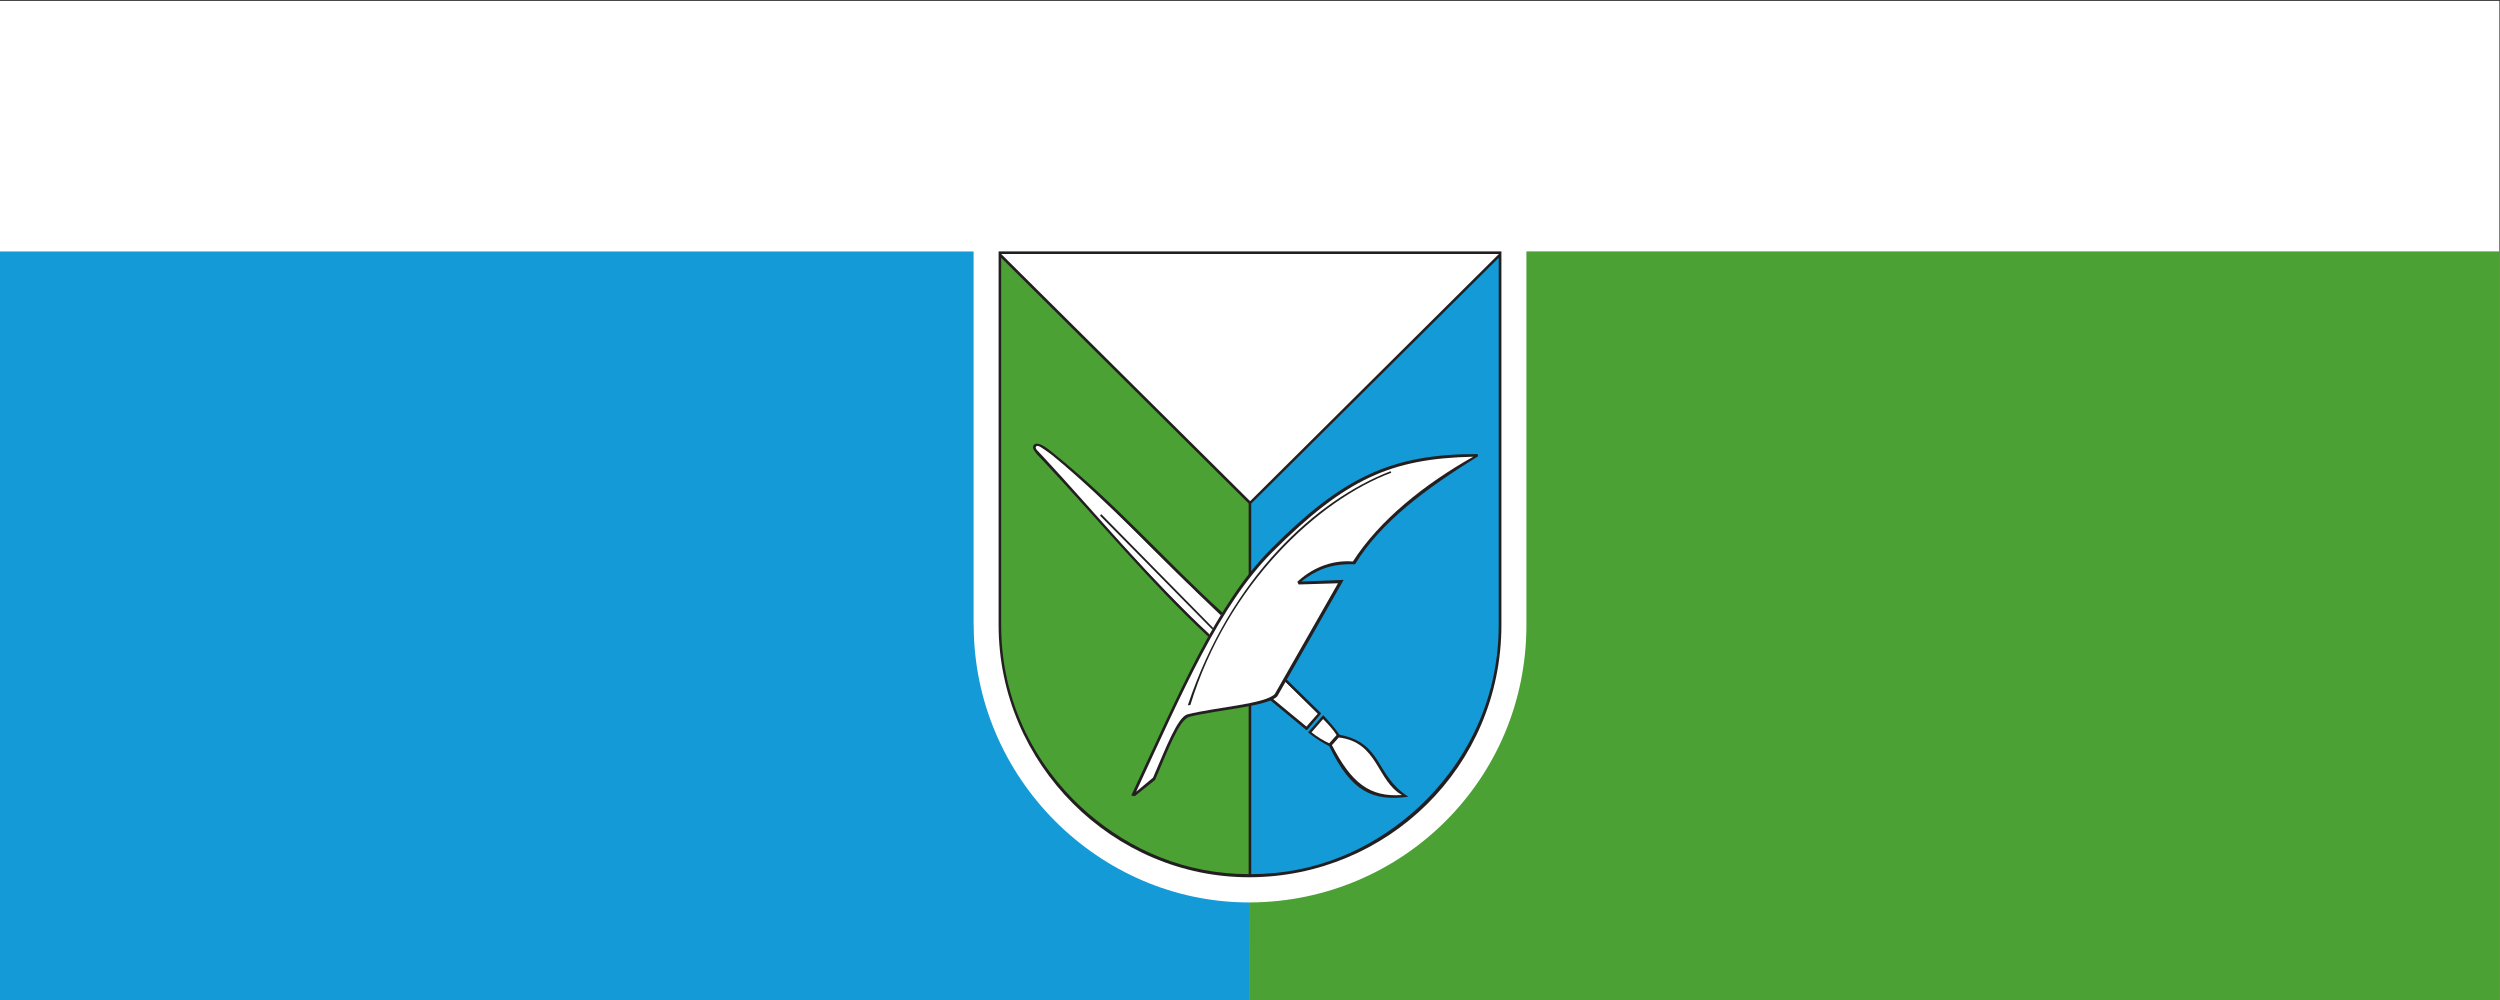
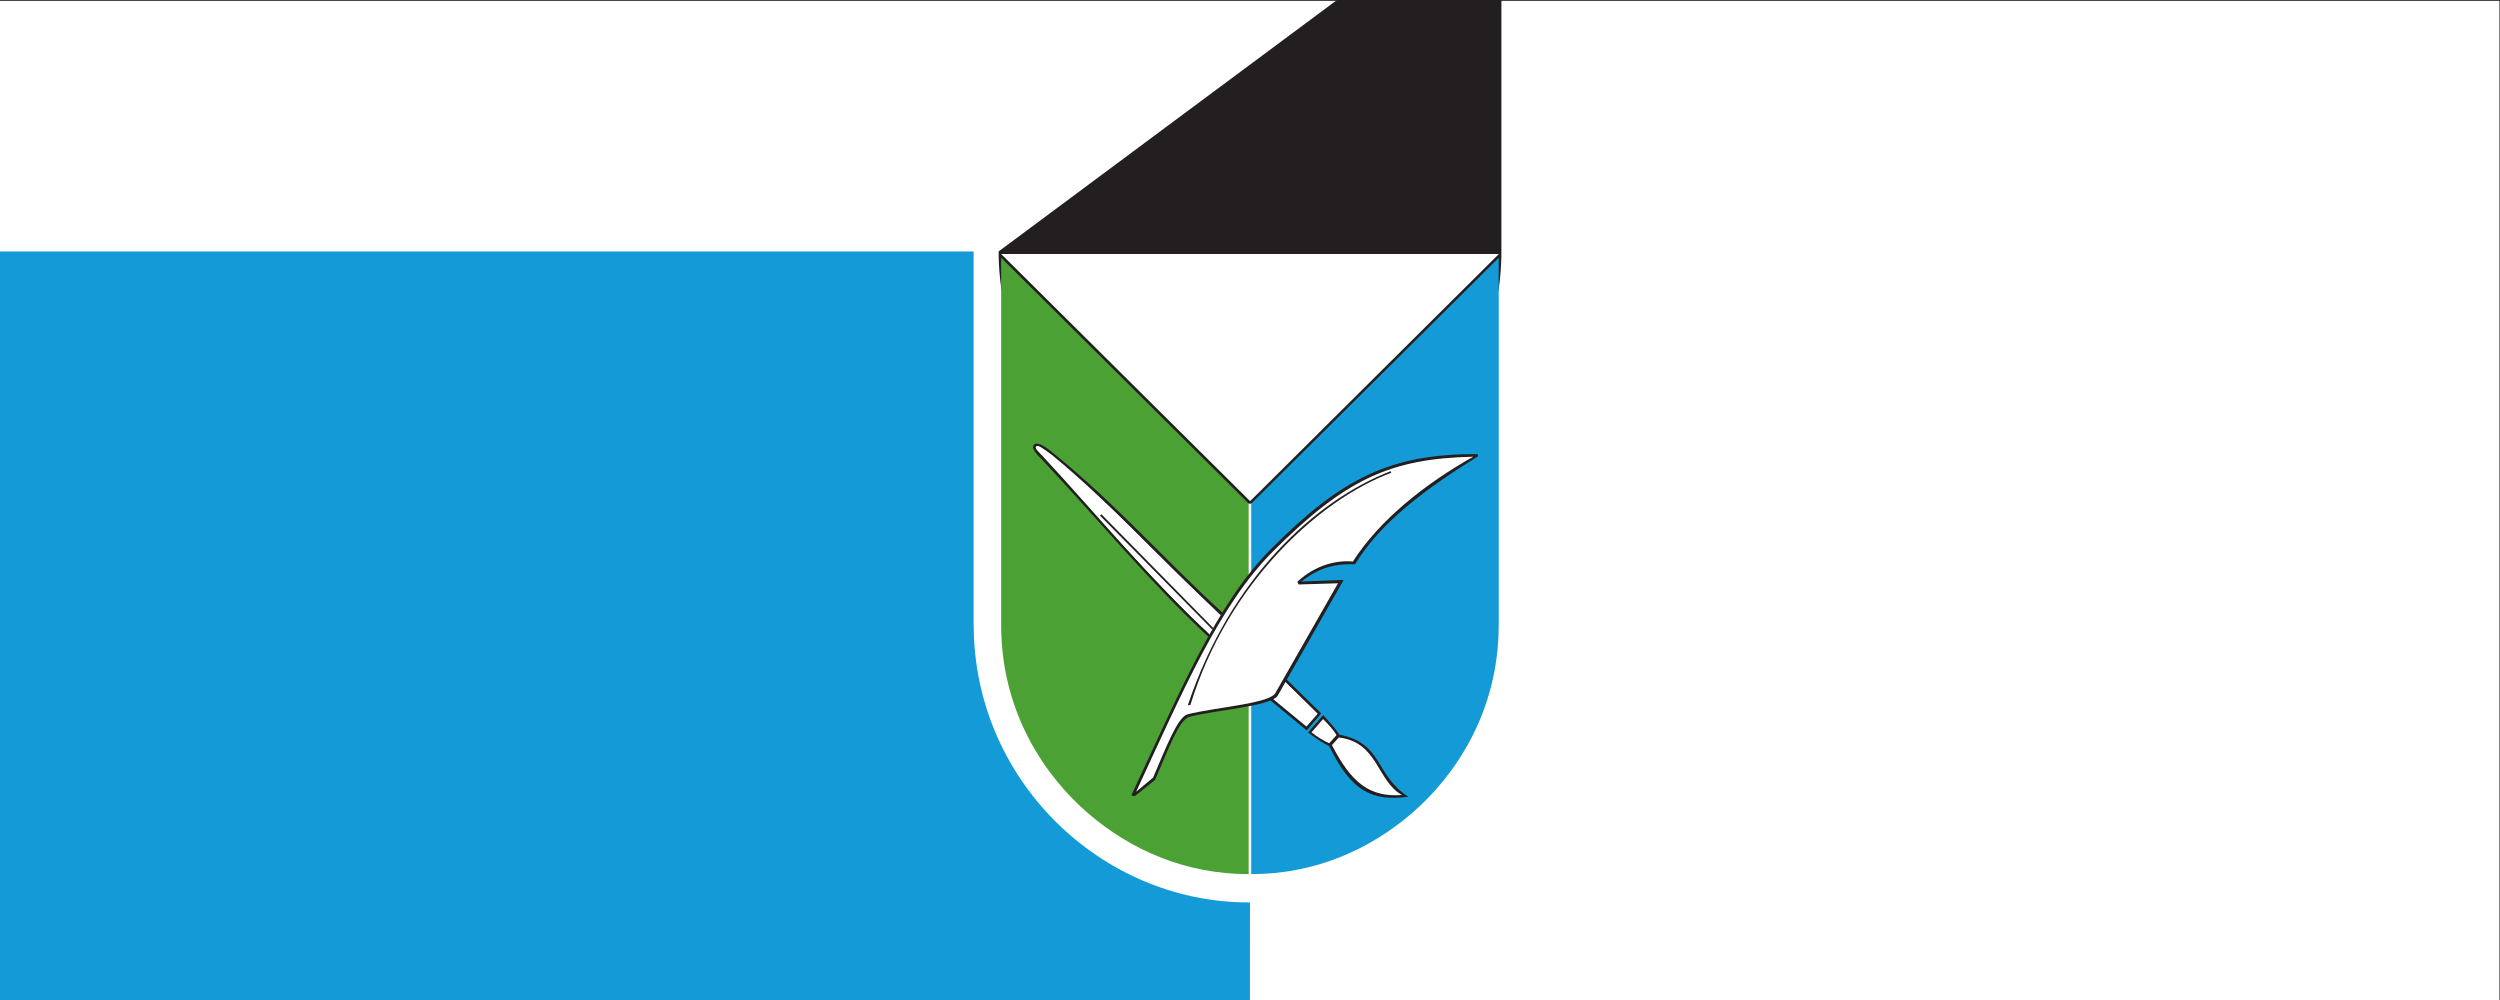
<svg xmlns="http://www.w3.org/2000/svg" version="1.1" id="svg93" width="779.495" height="311.848" viewBox="0 0 779.495 311.848">
  <rect x="0" y="0" width="779.495" height="311.848" fill="#333333" stroke="none" />
  <defs id="defs97" />
  <g id="g99" transform="matrix(1.333,0,0,-1.333,0,1122.52)">
    <g id="g2142">
      <rect style="fill:#ffffff;fill-opacity:1;fill-rule:evenodd;stroke-width:910.498" id="rect1973" width="584.621" height="233.877" x="0" y="-841.89" transform="scale(1,-1)" />
      <path d="m 0,783.289 h 227.734 v -0.012 -87.386 h 0.023 l 2.7e-4,-0.247 v -0.023 c 0.073,-17.802 7.404,-33.944 19.082,-45.622 11.687,-11.687 27.757,-18.986 45.305,-18.986 l 0.234,4.3e-4 -0.009,-23.011 H 0 v 175.285 z" style="fill:#149bd7;fill-opacity:1;fill-rule:evenodd;stroke:none;stroke-width:1.329" id="path101" />
-       <path d="M 584.621,783.289 H 357.038 v -0.012 -87.415 c 0,-18.064 -7.23,-34.112 -18.811,-45.735 -11.777,-11.82 -28.062,-19.037 -45.819,-19.111 h -0.023 -0.018 V 608.007 h 292.253 v 175.282 z" style="fill:#4ba134;fill-opacity:1;fill-rule:evenodd;stroke:none;stroke-width:1.329" id="path103" />
-       <path d="M 233.581,783.289 V 695.904 c 0,-32.551 26.775,-59.133 58.806,-59 32.031,0.133 58.805,25.798 58.805,59 v 87.385 z" style="fill:#231f20;fill-opacity:1;fill-rule:evenodd;stroke:none;stroke-width:1.329" id="path107" />
+       <path d="M 233.581,783.289 c 0,-32.551 26.775,-59.133 58.806,-59 32.031,0.133 58.805,25.798 58.805,59 v 87.385 z" style="fill:#231f20;fill-opacity:1;fill-rule:evenodd;stroke:none;stroke-width:1.329" id="path107" />
      <path d="m 234.179,782.692 58.231,-57.818 58.188,57.818 z" style="fill:#ffffff;fill-opacity:1;fill-rule:evenodd;stroke:none;stroke-width:1.329" id="path109" />
      <path d="M 234.179,781.796 V 695.904 c 0,-20.696 10.539,-35.634 20.383,-44.085 9.844,-8.451 22.584,-14.183 37.506,-14.183 v 86.69 z" style="fill:#4ba134;fill-opacity:1;fill-rule:evenodd;stroke:none;stroke-width:1.329" id="path111" />
      <path d="M 350.559,781.796 V 695.904 c 0,-20.696 -10.539,-35.634 -20.383,-44.085 -9.844,-8.451 -22.584,-14.183 -37.507,-14.183 v 86.665 z" style="fill:#149bd7;fill-opacity:1;fill-rule:evenodd;stroke:none;stroke-width:1.329" id="path113" />
      <path d="m 285.769,698.591 c -16.057,14.062 -27.086,27.917 -41.42,38.678 -1.329,1.122 -3.39,1.163 -1.894,-0.801 13.795,-15.126 26.496,-29.668 40.571,-43.284 l 14.328,-14.527 8.313,-7.099 2.986,3.506 -8.143,7.911 z" style="fill:#ffffff;fill-opacity:1;fill-rule:evenodd;stroke:#231f20;stroke-width:0.287;stroke-linecap:butt;stroke-linejoin:miter;stroke-miterlimit:22.926;stroke-dasharray:none;stroke-opacity:1" id="path115" />
      <g id="g117" transform="matrix(1.329,0,0,1.329,-102.144,265.83)">
        <path d="m 276.575,293.483 -0.613,0.126 c 8.525,18.186 14.977,33.707 24.519,43.31 12.693,12.774 21.337,16.816 36.443,16.775 l 0.083,-0.384 c -9.146,-5.669 -17.094,-11.526 -21.66,-19.016 -4.414,0.164 -6.949,-1.105 -9.471,-3.032 l 7.473,0.294 -11.681,-20.497 c -1.734,-1.836 -10.332,-2.306 -15.503,-3.617 -1.79,-0.575 -3.574,-5.433 -6.01,-11.098 z" style="fill:#231f20;fill-opacity:1;fill-rule:evenodd;stroke:none" id="path119" />
        <path d="m 276.822,294.265 c 8.205,17.69 14.685,32.902 24,42.208 12.889,12.878 20.784,16.425 35.331,16.758 -8.618,-4.839 -16.564,-11.226 -21.181,-18.444 -4.085,0.347 -7.62,-1.504 -9.782,-3.585 l 0.228,-0.46 6.927,0.211 -11.121,-19.489 c -1.663,-1.76 -10.454,-2.332 -15.411,-3.589 -1.716,-0.551 -3.683,-5.702 -6.018,-11.133 z" style="fill:#ffffff;fill-opacity:1;fill-rule:evenodd;stroke:none" id="path121" />
        <path d="m 321.73,350.408 -0.125,0.274 c -12.99,-5.033 -28.125,-18.554 -35.686,-41.195 l 0.443,0.028 c 6.543,21.3 22.495,36.076 35.368,40.893" style="fill:#231f20;fill-opacity:1;fill-rule:evenodd;stroke:none" id="path123" />
      </g>
      <path d="m 300.92,683.202 -0.292,-0.529 7.607,-7.513 -2.649,-3.009 -7.966,6.563 -0.542,-0.376 8.561,-7.074 3.393,3.988 z" style="fill:#231f20;fill-opacity:1;fill-rule:evenodd;stroke:none;stroke-width:1.329" id="path125" />
      <path d="m 299.149,679.484 -0.275,-0.482 6.223,-5.884 0.327,0.52 z" style="fill:#ffffff;fill-opacity:1;fill-rule:evenodd;stroke:none;stroke-width:1.329" id="path127" />
      <path d="m 285.907,698.836 c -13.031,11.854 -24.951,25.514 -39.471,37.219 -1.523,1.286 -3.668,2.881 -4.556,2.034 -0.969,-0.936 1.154,-2.718 2.35,-4.029 12.553,-13.348 24.656,-28.117 38.389,-40.874 l 0.287,0.558 c -13.999,12.884 -26.165,27.827 -39.134,41.79 -1.003,1.085 -1.88,1.736 -1.384,2.173 0.339,0.413 1.409,-0.381 3.563,-1.92 13.838,-11.424 26.25,-25.05 39.576,-37.596 z" style="fill:#231f20;fill-opacity:1;fill-rule:evenodd;stroke:none;stroke-width:1.329" id="path129" />
      <path d="m 257.608,721.831 26.174,-26.619 -0.226,-0.351 -26.258,26.634 z" style="fill:#231f20;fill-opacity:1;fill-rule:evenodd;stroke:none;stroke-width:1.329" id="path131" />
      <path d="m 309.496,674.831 -3.535,-4.041 c 1.521,-1.236 3.365,-2.431 4.96,-3.221 5.205,-10.842 10.292,-12.914 18.506,-11.833 -7.897,5.065 -5.852,12.533 -16.123,14.521 -0.953,1.431 -2.411,3.07 -3.808,4.575" style="fill:#231f20;fill-opacity:1;fill-rule:evenodd;stroke:none;stroke-width:1.329" id="path133" />
      <path d="m 309.479,673.913 -2.706,-3.109 c 1.294,-1.027 2.849,-1.986 4.143,-2.565 l 1.71,1.913 c -0.759,1.325 -2.091,2.661 -3.147,3.762" style="fill:#ffffff;fill-opacity:1;fill-rule:evenodd;stroke:none;stroke-width:1.329" id="path135" />
      <path d="m 313.155,669.599 -1.605,-1.787 c 4.529,-8.759 8.717,-12.209 16.381,-11.675 -5.91,3.305 -5.535,12.356 -14.776,13.463" style="fill:#ffffff;fill-opacity:1;fill-rule:evenodd;stroke:none;stroke-width:1.329" id="path137" />
    </g>
  </g>
</svg>